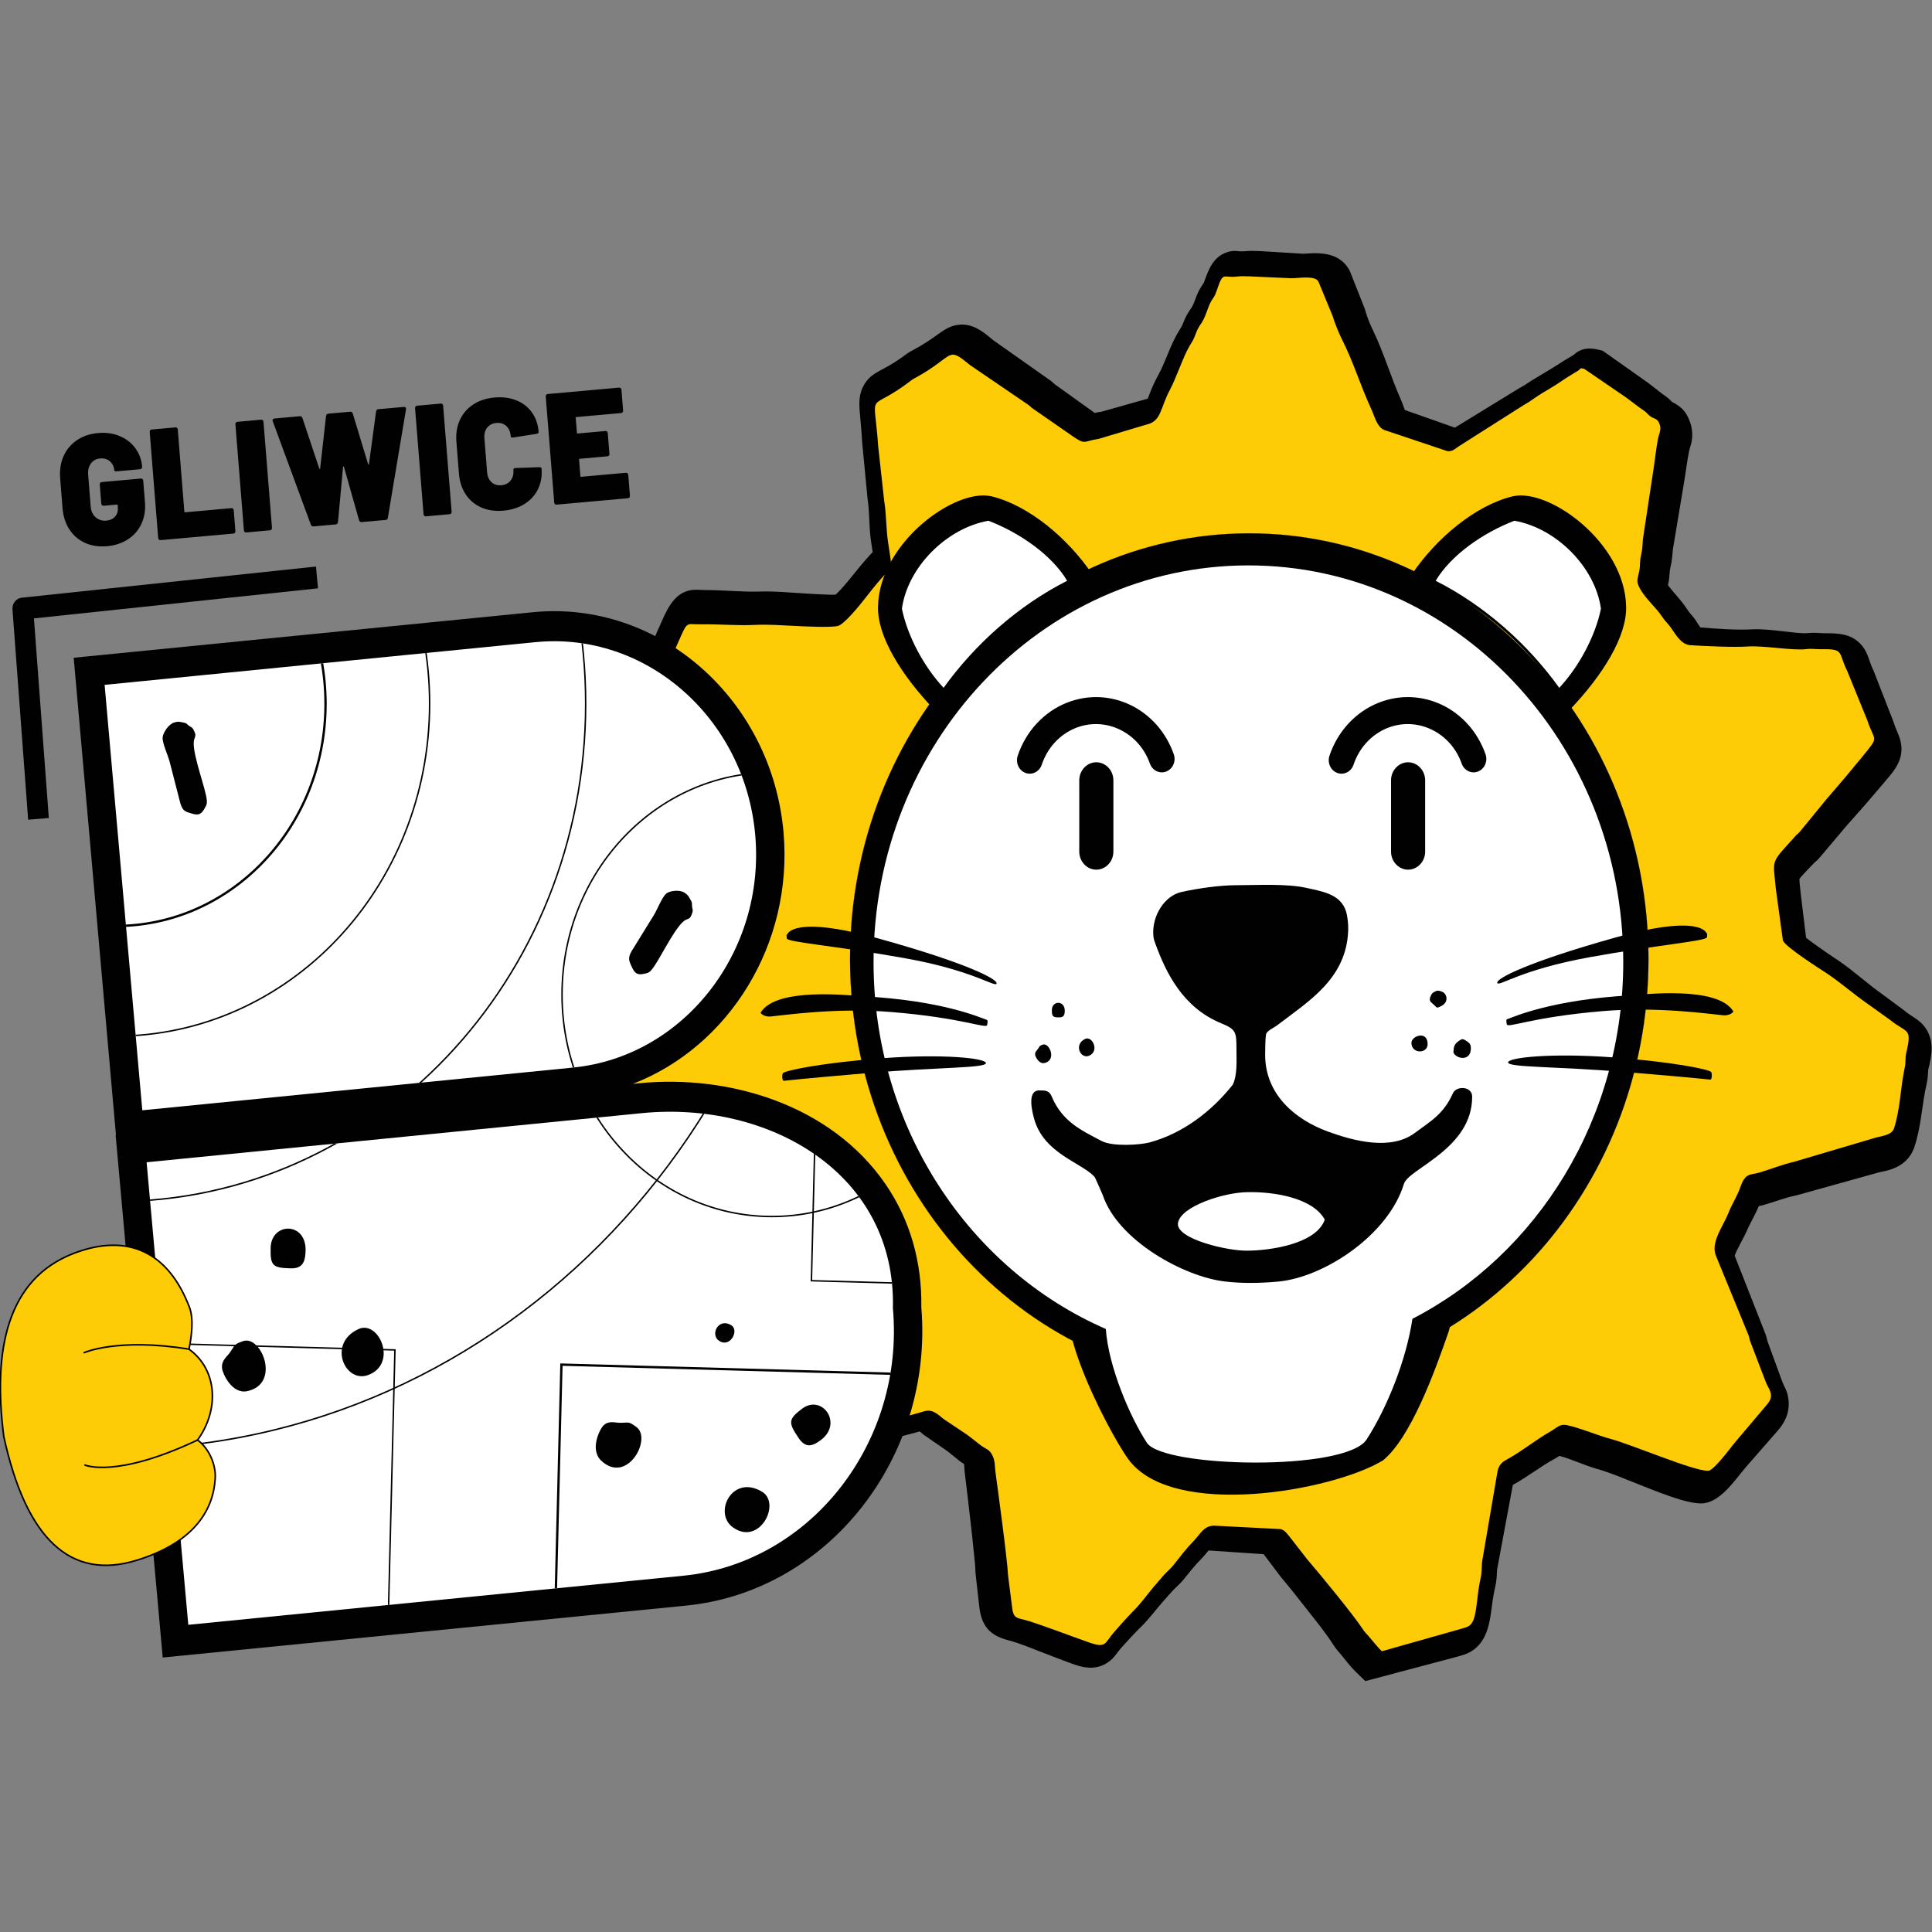
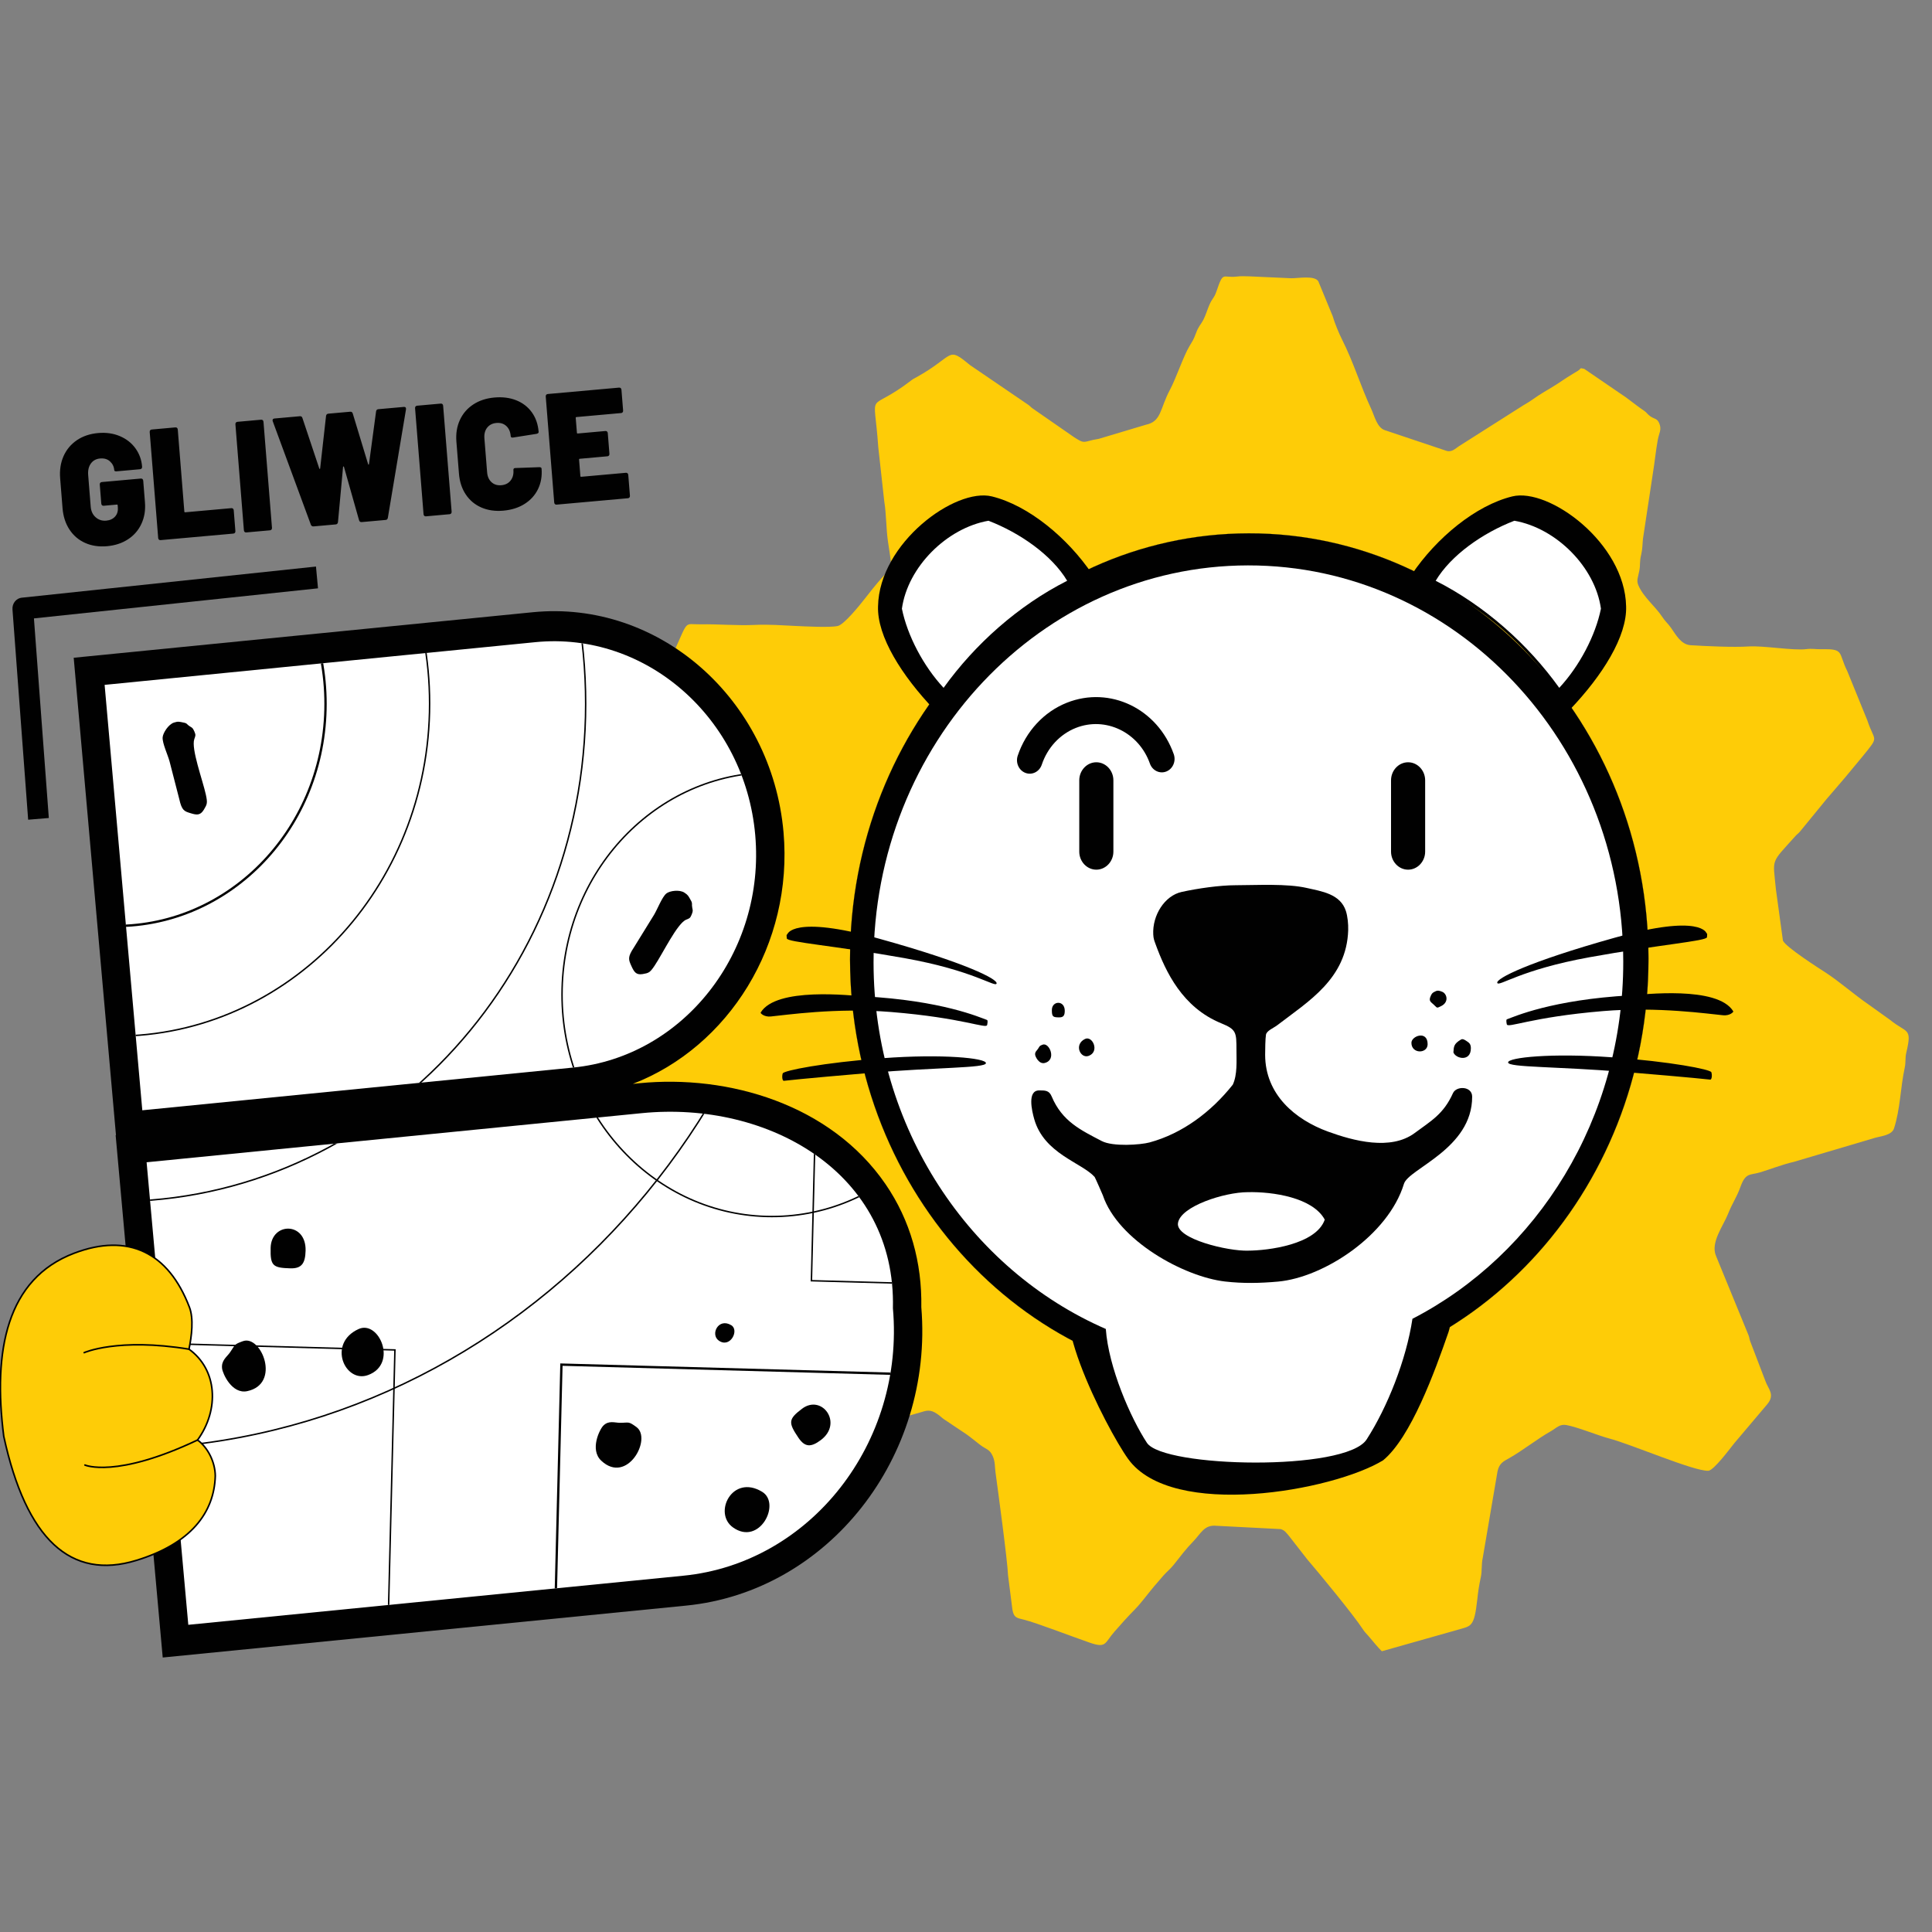
<svg xmlns="http://www.w3.org/2000/svg" xmlns:xlink="http://www.w3.org/1999/xlink" version="1.1" id="Warstwa_1" x="0px" y="0px" width="1537.4px" height="1537.4px" viewBox="0 0 1537.4 1537.4" enable-background="new 0 0 1537.4 1537.4" xml:space="preserve">
  <rect x="0" y="0" width="1537.4" height="1537.4" fill="#808080" stroke="none" />
  <g>
-     <path fill-rule="evenodd" clip-rule="evenodd" fill="#010101" d="M502.802,751.639l5.594-3.729   c1.373-0.915,2.792-1.772,4.179-2.687l41.896-26.55l0.357-0.229c2.442-1.386,6.559-3.543,9.646-5.545l0.042-0.428l4.729-26.021   l0.015-0.122c0.67-3.437,1.715-6.994,2.086-10.467c0.358-3.279,0.986-6.037,1.614-8.895l-17.747-22.827l-0.343-0.493   c-1.715-2.508-3.572-4.951-5.372-7.402c-2.102-2.865-3.814-5.943-5.866-8.795c-6.237-8.659-13.44-16.126-19.319-25.199   c-7.474-11.546-20.99-22.369-24.327-36.31l-0.716-2.972l0.451-8.83l0.451-1.88c2.521-10.645,12.851-28.728,18.289-38.81   c1.594-2.957,2.765-7.201,4.294-10.452c5.245-11.132,10.103-26.643,21.627-31.758c6.572-2.922,10.902-1.701,17.348-1.701   c14.261-0.007,28.551,1.629,42.782,1.178c11.63-0.363,23.12,0.729,34.722,1.451c5.202,0.322,10.416,0.665,15.632,0.858   c2.801,0.1,6.761,0.343,10.004,0.186c4.174-3.652,10.274-11.132,13.089-14.64c4.687-5.851,9.445-11.609,14.461-17.154   c0.657-0.736,1.33-1.415,2-2.079c-0.429-3.316-1.07-6.866-1.456-9.625c-1.487-10.853-0.958-21.969-2.56-32.601l-0.069-0.572   l-4.231-44.068l-0.028-0.428c-0.428-8.088-1.228-15.982-1.901-24.027c-0.67-7.973-0.657-15.125,3.617-22.199   c4-6.644,9.289-9.266,15.574-12.603c6.316-3.343,12.088-7.095,17.862-11.402c2.199-1.643,4.115-2.629,6.443-3.873   c6.246-3.344,11.832-6.952,17.575-11.124c6.074-4.395,11.362-8.116,19.063-8.516c10.446-0.543,18.263,5.801,25.907,12.302   L836,302.898l0.398,0.307c1.087,0.857,2.072,1.729,3.059,2.68l0.115,0.07l31.551,22.627c0.229-0.057,0.455-0.121,0.713-0.171   c1.543-0.357,3.016-0.507,4.546-0.772l36.937-10.409c0.57-1.33,1.131-2.915,1.529-3.952c1.942-4.951,3.986-9.66,6.573-14.289   c6.202-11.16,9.687-24.214,16.519-35.323c1.742-2.858,2.429-3.658,3.6-6.688c1.544-3.973,3.286-7.344,5.687-10.803   c0.545-0.807,1.117-1.572,1.586-2.437c1.516-2.857,2.703-6.845,4.06-9.93c1.616-3.63,3.13-5.91,5.187-9.089   c0.085-0.214,0.171-0.45,0.244-0.665c3.486-9.816,7.072-19.233,17.36-23.077c6.773-2.529,9.189-0.507,14.633-1.058   c4.487-0.443,8.229-0.229,12.66-0.092l0.271,0.007l33.251,2.043c2.785,0.029,5.858-0.343,8.69-0.393   c10.887-0.208,22.018,2.094,28.205,12.812l0.744,1.307l11.974,30.279l0.313,1.115c1.301,4.787,3.659,10.724,5.816,15.146   c8.973,18.39,14.504,37.967,22.833,56.521c0.914,2.051,1.859,5.181,2.858,7.588l39.797,14.061l51.784-31.744   c1.285-0.786,2.686-1.437,3.898-2.214c7.476-5.051,14.707-9.038,22.28-13.689l8.459-5.395l0.1-0.064   c2.587-1.601,5.187-3.107,7.801-4.629c5.701-5.423,12.334-6.166,19.962-4.294l3.375,0.829l35.979,25.442l0.484,0.379   c3.175,2.564,6.489,4.901,9.662,7.501c1.315,1.072,2.828,2.036,4.201,3.051c1.87,1.386,3.343,2.708,4.885,4.387   c7.032,3.544,11.261,7.458,14.204,15.797c1.687,4.75,2.229,9.659,1.516,14.681c-0.486,3.487-1.658,5.987-2.287,9.096   c-1.714,8.537-2.63,17.296-4.172,25.884l-8.574,51.499c-0.571,5.08-0.671,9.252-1.972,14.46c-0.928,3.737-0.657,7.831-1.472,11.933   c-0.156,0.8-0.358,1.593-0.558,2.372c1.257,1.814,2.828,3.636,4.001,5.016c4.029,4.722,8.089,9.167,11.461,14.503   c1.673,2.651,4.473,5.33,6.43,8.181c0.945,1.394,2.572,4.194,3.929,5.994c13.232,1.043,28.036,2.201,40.997,1.529   c8.089-0.414,16.83,0.665,24.905,1.537c5.559,0.6,14.863,2.007,20.276,1.4c4.959-0.558,8.546,0.164,13.146,0.157   c10.346-0.029,20.563,0.336,28.322,8.767c5.872,6.395,6.273,12.889,9.76,20.176l0.343,0.7l15.904,40.824l0.229,0.686   c2.342,7.538,6.286,12.847,6.13,21.349c-0.187,11.324-7.502,18.79-14.076,26.65l-14.518,16.982l-0.143,0.156   c-4.959,5.538-9.773,11.211-14.791,16.697l-20.918,24.771c-1.558,1.887-3.03,3.33-4.873,4.872   c-2.887,3.108-9.017,9.031-11.89,12.861c0.058,3.744,0.858,9.267,1.173,12.781l4.129,34.008c2.843,2.387,6.475,4.916,8.846,6.603   c5.587,4.029,11.26,7.802,16.962,11.646c11.872,8.017,22.418,17.877,34.066,26.136l0.155,0.113l17.775,13.175l0.485,0.387   c6.375,5.387,12.66,7.073,17.551,15.019c6.242,10.174,4.098,21.162,1.356,32.021c-0.085,0.343-0.085,1.043-0.101,1.386   c-0.157,3.516-0.429,6.674-1.229,10.117c-3.872,16.89-4.114,33.521-9.802,50.284c-0.743,2.171-1.744,4.23-3.003,6.13   c-4.698,7.103-11.701,10.574-19.432,12.49c-2.073,0.498-4.372,0.813-6.372,1.399l-0.259,0.086l-64.759,18.047l-0.657,0.129   c-8.645,1.743-17.348,5.287-25.907,7.658c-1.128,0.301-2.214,0.529-3.303,0.744c-2.954,7.259-6.886,13.317-9.828,20.404   c-1.544,3.701-7.988,14.661-9.346,19.062l24.32,61.874l0.087,0.214c0.715,1.986,1.213,3.759,1.629,5.802l11.474,31.408l0.101,0.299   c1.972,5.202,4.058,7.316,5.043,13.746c1.474,9.56-1.728,18.248-7.845,25.235l-26.635,30.522   c-8.788,10.545-20.29,27.764-34.639,28.036c-12.372,0.229-36.352-9.86-48.354-14.547c-11.201-4.345-23.733-9.86-35.18-13.062   c-9.572-2.7-19.961-7.743-29.536-10.23c-1.113,0.742-2.23,1.486-3.443,2.144c-11.461,6.216-21.949,14.59-33.495,20.92   c-0.028,0.013-0.056,0.028-0.071,0.043l-12.132,65.272l-0.112,0.443c-0.443,1.957-0.4,4.716-0.545,6.743   c-0.198,2.86-0.542,5.66-1.17,8.445c-1.203,5.245-2.016,10.104-2.688,15.449c-1.599,12.703-3.515,26.433-14.117,34.491   c-5.602,4.26-10.646,4.975-16.947,6.788l-0.184,0.043l-69.49,18.434l-7.546-7.315c-4.287-4.172-7.888-9.088-11.761-13.689   c-2.413-2.887-4.243-4.83-6.356-8.174c-5.804-9.174-13.719-18.833-20.394-27.379c-6.958-8.888-14.018-17.804-21.248-26.434   l-0.313-0.386l-13.289-17.605l-43.785-2.957c-1.854,2.043-3.813,4.672-5.729,6.573c-5.173,5.145-9.715,11.031-14.347,16.718   c-2.957,3.63-6.13,6.087-9.115,9.374c-2.501,2.759-4.987,5.528-7.433,8.344c-5.628,6.489-10.673,13.376-16.803,19.378   c-5.33,5.229-10.346,10.716-15.361,16.261c-4.717,5.215-6.486,9.744-13.219,13.545c-8.828,4.975-17.702,3.201-26.647-0.055   c-7.974-2.9-15.903-6.032-23.835-9.06c-8.245-3.172-18.063-7.347-26.521-9.517c-13.147-3.402-20.733-9.389-23.178-24.38   l-0.086-0.513l-3.228-28.637l-0.029-0.929c-0.116-4.815-0.744-10.031-1.216-14.831c-0.813-8.189-1.7-16.391-2.642-24.564   c-1.517-13.518-3.13-27.007-4.773-40.495c-0.2-1.801-0.229-4.016-0.386-5.944c-1.445-0.915-2.857-1.83-4.33-3.029   c-3.229-2.572-6.414-5.344-9.73-7.787l-18.061-12.476l-0.387-0.301c-0.944-0.728-1.873-1.586-2.801-2.386l-60.045,15.947   c-7.974,2.387-16.261,4.401-24.332,6.401c-8.074,2.001-26.021,7.315-33.854,5.401c-11.93-2.944-21.747-17.69-28.32-28.121   c-3.373-5.402-9.802-12.261-13.948-17.348c-8.23-10.146-20.683-24.606-18.731-38.924c0.957-6.974,6.872-18.805,9.916-25.334   c2.787-5.96,5.646-11.875,8.474-17.806c1.801-3.786,3.486-7.615,5.114-11.489c8.317-19.676,18.434-38.353,27.095-57.813   l-15.947-41.726c-0.029-0.085-0.059-0.172-0.101-0.257l-66.503-23.764l-0.143-0.057c-7.487-2.8-15.332-6.859-22.985-8.93   l-13.294-3.616l-0.651-0.229c-12.604-4.457-17.003-14.104-17.719-27.063c-0.145-2.729-0.758-5.615-1.236-8.302   c-1.471-8.26-1.571-15.819-2.077-24.107c-0.436-6.93-1.844-13.803-2.445-20.762c-0.157-1.814-0.577-3.786-0.85-5.615   c-1.779-11.917-0.337-23.32,8.818-31.637C476.745,766.143,492.305,757.54,502.802,751.639" />
    <path fill-rule="evenodd" clip-rule="evenodd" fill="#FECC07" d="M491.119,880.629l12.697,3.229   c8.303,2.029,16.903,6.259,24.763,9.073l69.174,23.448c7.074,2.373,6.788,4.659,9.305,10.633l17.489,43.811   c1.543,4.786,2.787,4.687,0.171,10.931c-8.659,20.677-18.661,39.382-27.349,60.859c-1.774,4.372-3.23,7.858-5.345,12.432   c-3.115,6.787-15.519,33.351-15.976,37.193c-0.886,7.202,24.793,33.294,30.309,41.77c2.956,4.544,12.132,18.261,17.075,19.404   c2.458,0.557,41.367-10.089,48.797-12.446l59.974-16.989c5.229-1.573,7.9-2.63,13.43,1.071c2.373,1.586,3.175,2.601,5.359,4.215   l18.048,12.062c3.286,2.313,7.517,5.801,10.717,8.287c5.03,3.886,7.773,3.415,10.303,9.288c1.929,4.486,1.472,8.087,2.143,12.945   c1.788,13.203,9.475,69.517,9.962,81.764l3.457,27.15c1.144,6.387,3.057,6.658,9.075,8.101   c9.646,2.328,38.265,13.404,52.312,18.248c13.603,4.701,11.831,0.415,19.818-8.688c5.374-6.114,10.159-11.545,15.946-17.391   c5.275-5.329,10.161-12.202,15.448-18.475c2.844-3.373,4.63-5.446,7.586-8.802c2.917-3.315,5.388-5.031,8.305-8.717   c5.173-6.545,9.743-12.646,15.475-18.49c6.086-6.245,8.616-13.434,18.533-12.375l51.071,2.629c3.212,1.057,4.056,2.615,6.413,5.287   l14.563,18.689c9.816,11.404,36.81,44.226,44.01,55.243c2.087,3.186,2.259,2.915,4.845,5.916   c3.273,3.773,7.388,9.046,10.589,12.062l59.128-16.721c11.892-3.643,14.262-1.315,16.861-24.805   c0.7-6.316,1.216-10.146,2.788-17.548c1.086-5.087,0.3-9.63,1.527-15.289l11.703-68.561c1.272-6.83,5.302-8.431,9.158-10.617   c11.303-6.429,22.407-15.39,33.252-21.505c4.559-2.572,7.017-5.944,12.476-4.943c9.104,1.671,25.063,8.315,34.152,10.717   c17.748,4.672,67.13,26.063,78.704,25.662c4.374-0.157,17.549-18.047,20.547-21.734l26.337-31.135   c6.589-7.832,0.729-12.189-1.486-18.748l-12.16-31.78c-0.772-2.557-0.371-2.314-1.328-4.786l-25.779-62.859   c-4.485-10.587,5.816-23.806,9.631-33.422c3.472-8.76,6.731-12.76,9.874-21.506c4.103-11.431,7.546-9.116,15.361-11.431   c7.774-2.286,18.463-6.517,27.078-8.403l63.573-18.833c4.815-1.601,14.317-2.057,16.161-7.787   c5.002-15.461,5.029-31.993,8.531-48.369c1.014-4.729,0.172-7.431,1.259-11.988c4.815-20.306,0.412-15.104-12.791-25.907   l-17.317-12.402c-11.175-7.66-22.893-18.048-34.066-25.32c-4.401-2.873-31.464-20.007-34.008-25.437l-5.601-40.967   c-2.347-25.1-4.559-19.813,15.573-42.297c1.773-1.984,2.045-1.579,4.002-4.036l20.874-25.506   c4.646-5.252,9.962-11.668,14.648-17.069l14.003-16.876c13.605-16.76,9.447-10.974,3.716-28.406l-15.946-39.175   c-7.646-15.338-1.943-17.954-21.335-17.582c-4.101,0.07-6.972-0.629-11.187-0.086c-10.577,1.364-34.183-2.916-46.313-2.093   c-11.672,0.792-33.965-0.265-45.896-1.007c-7.615-0.48-11.66-8.253-15.589-13.812c-2.544-3.615-4.66-5.158-6.958-8.694   c-5.402-8.288-14.776-15.448-18.935-24.956c-1.843-4.209-0.314-6.481,0.7-11.982c0.93-4.98-0.043-6.338,1.502-12.903   c1.055-4.53,0.897-7.81,1.368-12.34l7.918-52.298c1.401-8.452,2.343-18.184,3.888-26.507c1.015-5.43,3.115-7.844,1.37-12.56   c-1.929-5.223-4.429-3.373-8.573-7.094c-2.059-1.865-1.372-1.744-3.785-3.479c-1.63-1.171-3.358-2.258-4.945-3.515   c-3.786-2.994-6.731-4.958-9.674-7.251l-32.938-22.521c-4.243-0.971-1.956-0.307-5.199,1.658c-3.03,1.844-5.216,3.101-8.56,5.251   l-8.403,5.551c-9.601,6.116-9.315,5.145-21.531,13.682c-1.562,1.086-2.844,1.637-4.56,2.745l-51.556,32.736   c-2.701,1.807-5.717,4.987-9.902,3.58l-49.001-16.418c-6.171-2.072-8.229-11.382-10.656-16.598   c-8.604-18.426-14.148-37.345-23.364-55.549c-2.372-4.68-5.802-12.912-7.474-18.676l-11.388-27.615   c-2.916-4.865-15.991-2.4-21.421-2.443l-33.379-1.507c-4.103-0.058-6.145-0.3-10.317,0.179c-11.089,1.3-10.359-4.744-15.832,11.446   c-2.028,6.037-3.286,5.301-5.844,11.31c-1.358,3.172-3.015,8.416-4.617,11.482c-2.37,4.529-3.772,4.915-6.016,10.974   c-1.929,5.223-2.455,5.637-5.101,10.095c-4.986,8.388-10.603,25.535-15.576,34.816c-8.002,14.925-6.572,25.127-19.091,27.771   l-37.565,11.238c-1.544,0.372-3.071,0.472-4.673,0.871c-7.917,1.966-7.33,2.679-14.961-2.215l-32.164-22.312   c-2.459-1.601-1.831-1.608-4.129-3.351l-46.569-31.751c-18.69-15.447-11.647-7.444-42.556,9.739   c-1.716,0.942-2.543,1.271-4.042,2.436c-35.896,27.658-29.737,4.087-26.336,53.063l4.743,42.989   c1.8,10.867,1.399,21.749,3.073,32.844c3.899,25.636,3.473,18.691-5.217,28.585c-4.858,5.538-8.943,10.654-13.459,16.483   c-3.846,4.944-16.303,20.405-21.348,21.52c-6.231,1.387-25.837,0.336-32.667,0.021c-11.53-0.521-22.204-1.4-33.078-0.879   c-14.59,0.693-28.665-0.707-43.341-0.464c-13.64,0.229-9.365-4.409-21.642,22.677c-1.643,3.622-2.827,8.059-4.628,11.517   c-3.666,7.03-14.57,28.143-15.869,34.002l-0.136,3.85c1.558,6.116,17.227,22.363,22.021,29.523   c5.723,8.559,12.853,15.653,19.11,24.062c2.485,3.365,3.73,5.724,5.889,8.566c1.898,2.522,4.186,5.473,5.858,7.816l19.204,23.956   c6.602,8.41,2.515,10.11,1.429,21.999c-0.457,4.958-1.256,7.216-2.172,12.288l-4.172,25.179c-0.87,9.573,0.043,9.573-19.147,20.99   l-40.982,26.906c-1.407,0.943-2.808,1.815-3.944,2.601l-6.129,4.23c-8.046,4.7-26.251,15.747-31.515,20.677   c-5.08,4.757-1.801,13.561-1.13,20.162c0.814,7.974,2.172,13.146,2.794,21.262c0.592,7.76,0.615,13.89,2.108,21.663   c0.805,4.157,1.449,7.216,1.699,10.816C486.533,875.928,486.432,879.071,491.119,880.629" />
    <path fill-rule="evenodd" clip-rule="evenodd" fill="#010101" d="M993.726,424.408c175.457-0.214,317.85,151.252,318.063,338.32   c0.215,187.062-141.851,338.886-317.295,339.1c-175.455,0.229-317.863-151.237-318.078-338.313   C676.216,576.453,818.281,424.629,993.726,424.408z" />
    <path fill="none" stroke="#2C2A29" stroke-width="0.086" stroke-miterlimit="22.926" d="M993.726,424.408   c175.457-0.214,317.85,151.252,318.063,338.32c0.215,187.062-141.851,338.886-317.295,339.1   c-175.455,0.229-317.863-151.237-318.078-338.313C676.216,576.453,818.281,424.629,993.726,424.408z" />
    <path fill-rule="evenodd" clip-rule="evenodd" fill="#010101" d="M1140.706,1015.362c7.63,13.618,17.089,29.766,11.945,44.655   c-11.004,31.808-29.98,83.849-52.042,102.039c-39.91,24.363-167.928,47.342-202.85-1.042   c-17.149-23.75-73.45-133.349-33.994-133.892l3.87-0.057l12.032,2.6c79.263,17.104,184.505-80.862,243.29-22.006l11.646,11.661   L1140.706,1015.362z" />
    <path fill-rule="evenodd" clip-rule="evenodd" fill="#FFFFFF" d="M993.069,449.921c164.739-0.214,298.444,140.934,298.645,315.25   c0.143,124.932-68.316,232.987-167.756,284.271c-4.916,32.607-19.949,70.445-36.467,96.023   c-16.548,25.606-161.783,22.52-174.829,2.658c-13.048-19.878-30.508-59.929-32.709-90.595   c-108.343-47.184-184.674-159.911-184.817-291.587C694.937,591.621,828.312,450.129,993.069,449.921" />
    <path fill-rule="evenodd" clip-rule="evenodd" fill="#010101" d="M983.923,835.503c0,8.745,0.799,19.635-2.917,27.622   c-17.145,21.619-40.065,38.909-66.33,45.996c-7.088,1.901-29.094,3.516-37.98-1.142c-16.489-8.632-31.479-15.548-39.825-35.495   c-2.043-4.902-5.244-4.787-9.959-4.787c-9.603,0.014-5.803,16.219-3.917,22.835c7.832,27.591,37.612,34.508,48.07,46.024   c0.343,0.372,6.344,14.062,6.516,14.575c12.075,36.009,64.616,64.931,97.325,68.646c14.361,1.629,27.779,1.342,42.11,0.057   c36.425-3.286,87.708-36.851,100.196-77.818c3.688-12.091,54.329-27.765,54.271-69.318c0-8.502-12.603-8.773-15.274-2.814   c-7.563,16.832-17.562,22.134-30.408,31.693c-19.133,14.232-48.741,6.287-68.987-1.086c-26.107-9.53-50.028-29.407-50.07-61.158   c-0.015-3.572,0.143-13.146,0.657-15.977c0.571-3.187,5.9-5.186,9-7.544c24.735-18.977,55.229-36.98,56.429-75.647   c0.144-4.915-0.471-10.96-1.814-15.175c-4.417-13.775-19.604-15.733-30.993-18.354c-15.931-3.672-39.953-2.236-56.713-2.215   c-12.762,0.014-30.194,2.521-42.982,5.336c-13.647,2.988-23.421,18.734-22.622,33.881c0.187,3.314,0.716,4.587,1.659,7.201   c8.272,22.807,21.719,50.913,52.413,63.444C983.865,819.214,983.892,821.442,983.923,835.503" />
    <path fill-rule="evenodd" clip-rule="evenodd" fill="#FFFFFF" d="M993.125,995.2c15.704-0.028,54.085-4.744,61.059-24.663   c-9.502-17.576-41.339-22.348-61.303-21.861c-18.373,0-53.655,11.229-55.513,24.677C935.625,985.955,977.607,995.786,993.125,995.2   " />
    <path fill-rule="evenodd" clip-rule="evenodd" fill="#010101" d="M1156.565,837.475c1.916,5.131,13.89,7.603,13.89-3.314   c-0.014-2.915-0.971-4.115-2.887-5.372c-1.487-0.973-3.4-2.487-4.914-1.601C1156.696,830.645,1156.879,832.988,1156.565,837.475" />
    <path fill-rule="evenodd" clip-rule="evenodd" fill="#010101" d="M829.654,831.302c-2.742,1.058-2.17,1.087-3.714,3.4   c-0.915,1.345-2.529,2.416-2.202,4.731c0.202,1.557,3.073,7.545,7.532,6.458C841.17,843.477,834.971,829.245,829.654,831.302" />
    <path fill-rule="evenodd" clip-rule="evenodd" fill="#010101" d="M863.378,826.773c-9.118,4.472-3.545,16.046,3.113,13.388   C875.239,836.675,869.293,823.871,863.378,826.773" />
    <path fill-rule="evenodd" clip-rule="evenodd" fill="#010101" d="M1142.149,788.905c-1.873,0.986-2.416,1.071-3.432,3.159   c-2.372,4.957-0.015,5.03,3.144,8.316c1.916,2,1.887,1.614,4.588,0.399c6.917-3.158,4.973-10.031,1.242-11.546   C1145.62,788.378,1144.036,787.906,1142.149,788.905" />
    <path fill-rule="evenodd" clip-rule="evenodd" fill="#010101" d="M1123.143,829.816c0.014,9.016,12.919,8.859,12.902,1.086   C1136.031,819.699,1123.143,824.329,1123.143,829.816" />
    <path fill-rule="evenodd" clip-rule="evenodd" fill="#010101" d="M837.028,803.753c0.017,5.301,0.802,5.83,5.944,5.83   c3.26,0,4.316-1.544,4.316-5.288C847.273,795.75,837.028,796.208,837.028,803.753" />
    <path fill-rule="evenodd" clip-rule="evenodd" fill="#010101" d="M626.433,743.623c0,0,3.743-15.933,73.073,3.314   c69.333,19.249,94.611,32.295,93.539,35.695c-1.07,3.43-18.031-10.345-73.503-20.233c-55.499-9.902-93.167-12.617-93.438-15.661   C625.832,743.681,625.832,743.681,626.433,743.623" />
    <path fill-rule="evenodd" clip-rule="evenodd" fill="#010101" d="M686.905,792.807c62.816,3.345,92.925,16.848,98.51,18.833   c0.914,0.329,0.214,3.487,0.144,3.916c-0.631,3.543-18.635-5.53-76.592-10.26c-43.866-3.572-84.292,2.515-95.681,3.586   c-5.258,0.501-8.285-2.614-8.003-3.101C617.671,785.119,677.502,792.32,686.905,792.807" />
    <path fill-rule="evenodd" clip-rule="evenodd" fill="#010101" d="M623.833,860.053c0,0,12.986-1.572,67.729-6.229   c54.743-4.659,92.739-3.773,92.996-7.817c0.241-4.043-34.896-7.502-82.263-3.93c-47.37,3.558-78.665,9.86-79.436,12.089   C622.088,856.38,622.49,860.309,623.833,860.053" />
    <path fill-rule="evenodd" clip-rule="evenodd" fill="#010101" d="M1357.987,742.68c0,0-3.771-15.917-73.074,3.515   c-69.303,19.42-94.538,32.523-93.453,35.938c1.086,3.415,18.005-10.389,73.477-20.42c55.442-10.045,93.139-12.859,93.395-15.918   C1358.588,742.766,1358.588,742.766,1357.987,742.68" />
    <path fill-rule="evenodd" clip-rule="evenodd" fill="#010101" d="M1297.629,792.035c-62.814,3.501-92.879,17.075-98.482,19.09   c-0.913,0.315-0.2,3.473-0.113,3.916c0.629,3.529,18.604-5.587,76.563-10.459c43.853-3.688,84.277,2.285,95.667,3.329   c5.271,0.485,8.302-2.645,8.016-3.116C1366.834,784.161,1307.033,791.521,1297.629,792.035" />
    <path fill-rule="evenodd" clip-rule="evenodd" fill="#010101" d="M1360.844,859.109c0,0-12.987-1.543-67.744-6.059   c-54.742-4.517-92.752-3.53-93.01-7.573c-0.257-4.044,34.895-7.602,82.25-4.145c47.384,3.444,78.677,9.66,79.462,11.889   C1362.589,855.437,1362.19,859.381,1360.844,859.109" />
    <path fill-rule="evenodd" clip-rule="evenodd" fill="#010101" d="M789.273,395.015c29.121,7.131,60.387,33.001,79.991,62.073   c-52.239,20.284-96.396,58.543-125.646,107.805c-26.076-27.271-45.726-58.507-44.911-82.42   C699.677,432.067,760.136,387.884,789.273,395.015" />
    <path fill-rule="evenodd" clip-rule="evenodd" fill="#010101" d="M1203.436,395.015c-29.123,7.131-60.416,33.001-80.008,62.073   c52.229,20.284,96.382,58.543,125.646,107.805c26.078-27.271,45.726-58.507,44.911-82.42   C1293.015,432.067,1232.556,387.884,1203.436,395.015" />
    <path fill-rule="evenodd" clip-rule="evenodd" fill="#FFFFFF" d="M786.587,414.384c25.147,9.681,50.44,27.379,62.616,47.769   c-38.768,19.612-73.334,50.342-98.34,85.193c-16.074-17.298-28.821-41.589-33.165-62.987   C722.314,451.171,753.349,420.192,786.587,414.384" />
    <path fill-rule="evenodd" clip-rule="evenodd" fill="#FFFFFF" d="M1205.064,414.384c-25.15,9.681-50.441,27.379-62.616,47.769   c38.768,19.612,73.348,50.342,98.338,85.193c16.076-17.298,28.838-41.589,33.167-62.987   C1269.352,451.171,1238.301,420.192,1205.064,414.384" />
    <path fill-rule="evenodd" clip-rule="evenodd" fill="#010101" d="M503.594,862.496l5.002-0.501   c71.097-7.059,152.476,16.805,196.07,80.306c19.805,28.865,29.091,62.445,28.479,97.939   c9.858,119.431-74.205,226.241-187.161,237.433l-416.496,41.31L92.02,903.307l0.265-0.029L58.647,523.411l365.271-36.223   c100.262-9.945,190.167,68.896,199.57,174.979C631.376,751.453,579.877,832.974,503.594,862.496" />
    <path fill-rule="evenodd" clip-rule="evenodd" fill="#FFFFFF" d="M116.668,924.883l394.028-39.081   c101.132-10.031,202.486,47.812,199.843,155.253c9.459,107.013-65.532,202.779-166.664,212.811l-394.034,39.081L116.668,924.883z    M83.252,544.988l342.779-33.987c87.974-8.724,166.707,60.308,174.938,153.395c8.258,93.088-56.987,176.396-144.958,185.125   l-342.773,33.994L83.252,544.988z" />
    <g>
      <defs>
        <path id="SVGID_1_" d="M116.668,924.883l394.028-39.081c101.132-10.031,202.486,47.812,199.843,155.253     c9.459,107.013-65.532,202.779-166.664,212.811l-394.034,39.081L116.668,924.883z M83.252,544.988l342.779-33.987     c87.974-8.724,166.707,60.308,174.938,153.395c8.258,93.088-56.987,176.396-144.958,185.125l-342.773,33.994L83.252,544.988z" />
      </defs>
      <clipPath id="SVGID_2_">
        <use xlink:href="#SVGID_1_" overflow="visible" />
      </clipPath>
      <path clip-path="url(#SVGID_2_)" fill="none" stroke="#010101" stroke-width="1.857" stroke-miterlimit="22.926" d="    M96.427,383.548c92.196,2.543,164.969,83.686,162.556,181.23c-2.407,97.546-79.106,174.559-171.3,172.015    C-4.511,734.25-77.288,653.115-74.879,555.562C-72.458,458.009,4.234,380.997,96.427,383.548z" />
      <path clip-path="url(#SVGID_2_)" fill="none" stroke="#010101" stroke-width="1.161" stroke-miterlimit="22.926" d="    M618.602,614.748c92.194,2.544,164.984,83.678,162.555,181.23c-2.4,97.539-79.106,174.559-171.3,172.016    c-92.188-2.544-164.969-83.679-162.556-181.231C449.717,689.21,526.409,612.198,618.602,614.748z" />
      <path clip-path="url(#SVGID_2_)" fill="none" stroke="#010101" stroke-width="1.161" stroke-miterlimit="22.926" d="    M98.393,295.504c138.026,3.808,246.989,125.31,243.382,271.368C338.167,712.93,223.354,828.244,85.319,824.415    c-138.021-3.816-246.991-125.317-243.384-271.368C-154.457,406.99-39.635,291.682,98.393,295.504z" />
      <path clip-path="url(#SVGID_2_)" fill="none" stroke="#010101" stroke-width="1.161" stroke-miterlimit="22.926" d="    M101.479,164.064c206.673,5.715,369.836,187.625,364.436,406.309c-5.402,218.676-177.312,391.319-383.977,385.589    c-206.666-5.7-369.835-187.618-364.426-406.287C-277.101,330.991-105.187,158.348,101.479,164.064z" />
      <path clip-path="url(#SVGID_2_)" fill="none" stroke="#010101" stroke-width="1.161" stroke-miterlimit="22.926" d="    M106.41-32.835c309.42,8.559,553.715,280.919,545.629,608.33C643.952,902.92,386.551,1161.398,77.13,1152.84    c-309.428-8.545-553.711-280.912-545.631-608.33C-460.412,217.091-203.019-41.395,106.41-32.835z" />
      <polygon clip-path="url(#SVGID_2_)" fill="none" stroke="#010101" stroke-width="1.857" stroke-miterlimit="22.926" points="    446.767,1085.908 770.926,1094.854 762.439,1437.827 438.286,1428.881   " />
      <polygon clip-path="url(#SVGID_2_)" fill="none" stroke="#010101" stroke-width="1.161" stroke-miterlimit="22.926" points="    -9.892,1065.276 314.269,1074.221 305.78,1417.192 -18.372,1408.247   " />
      <polygon clip-path="url(#SVGID_2_)" fill="none" stroke="#010101" stroke-width="1.161" stroke-miterlimit="22.926" points="    654.182,676.156 978.35,685.108 969.864,1028.096 645.696,1019.135   " />
    </g>
    <path fill-rule="evenodd" clip-rule="evenodd" fill="#010101" d="M193.38,1067.219c-7.538,2.687-6.009,2.801-10.365,8.987   c-2.53,3.587-7.017,6.359-6.309,12.675c0.471,4.23,7.837,20.72,20.039,18.133C223.802,1101.256,207.949,1062.074,193.38,1067.219" />
    <path fill-rule="evenodd" clip-rule="evenodd" fill="#010101" d="M285.348,1057.588c-25.114,11.445-10.776,43.34,7.501,36.638   C316.89,1085.423,301.587,1050.186,285.348,1057.588" />
    <path fill-rule="evenodd" clip-rule="evenodd" fill="#010101" d="M215.356,992.972c-0.35,14.389,1.774,15.917,15.72,16.318   c8.882,0.229,11.854-3.886,12.103-14.061C243.75,971.995,215.867,972.466,215.356,992.972" />
    <path fill-rule="evenodd" clip-rule="evenodd" fill="#010101" d="M506.451,1135.578c-6.536-4.772-5.722-3.4-13.01-3.372   c-4.221,0-9.024-2.115-13.36,2.272c-2.905,2.943-10.953,19.089-1.649,27.851C499.049,1181.747,519.098,1144.795,506.451,1135.578" />
    <path fill-rule="evenodd" clip-rule="evenodd" fill="#010101" d="M606.457,1187.091c-23.749-14.358-39.224,16.934-23.178,28.364   C604.37,1230.502,621.802,1196.38,606.457,1187.091" />
    <path fill-rule="evenodd" clip-rule="evenodd" fill="#010101" d="M638.236,1121.004c-11.09,8.358-10.975,11.074-2.886,23.091   c5.156,7.659,10.044,7.702,17.889,1.801C671.129,1132.406,654.012,1109.115,638.236,1121.004" />
    <path fill-rule="evenodd" clip-rule="evenodd" fill="#010101" d="M581.908,1054.543c-10.218-6.188-16.861,7.289-9.975,12.218   C581.021,1073.221,588.524,1058.53,581.908,1054.543" />
    <path fill-rule="evenodd" clip-rule="evenodd" fill="#010101" d="M134.917,605.868l7.701,29.864   c2.079,9.302,3.979,9.846,9.195,11.424c4.522,1.364,7.545,1.95,10.407-2.836c2.581-4.323,3.065-5.201,1.608-11.902   c-2.535-11.646-11.872-36.696-9.207-44.27c0.854-2.451,1.349-3.144,0.141-5.852c-1.435-3.222-1.664-3.058-3.771-4.344   c-2.364-1.443-1.937-2.351-4.516-2.879c-4.294-0.879-4.637-1.107-7.946-0.107c-4.5,1.357-8.908,8.359-9.117,11.881   C129.144,591.471,133.509,600.645,134.917,605.868" />
    <path fill-rule="evenodd" clip-rule="evenodd" fill="#010101" d="M520.442,727.991l-15.997,25.921   c-5.201,7.815-4.322,9.688-1.98,14.86c2.038,4.486,3.631,7.259,8.919,6.358c4.765-0.828,5.707-1.028,9.479-6.631   c6.546-9.73,18.055-33.751,25.179-36.665c2.309-0.958,3.121-1.015,4.229-3.758c1.33-3.287,1.059-3.358,0.572-5.888   c-0.551-2.829,0.377-3.087-0.957-5.473c-2.236-3.986-2.303-4.416-5.202-6.358c-3.95-2.658-11.818-1.516-14.453,0.657   C526.786,713.873,523.2,723.418,520.442,727.991" />
    <path fill="#010101" d="M22.403,652.294L9.928,484.966c-0.357-4.808,3.028-9.01,7.573-9.382l0.343-0.021l233.595-24.727   l1.606,17.333L27.003,492.096l11.846,158.833L22.403,652.294z" />
    <path fill="#010101" d="M495.842,326.64c0.043,0.586-0.071,1.064-0.363,1.43c-0.294,0.364-0.716,0.571-1.271,0.621l-35.531,3.187   c-0.393,0.029-0.579,0.257-0.545,0.679l0.953,11.825c0.027,0.415,0.249,0.607,0.642,0.571l21.983-1.972   c0.551-0.05,1.008,0.079,1.351,0.386c0.344,0.307,0.536,0.75,0.587,1.344l1.307,16.347c0.051,0.585-0.077,1.057-0.371,1.429   c-0.286,0.365-0.706,0.564-1.265,0.615l-21.978,1.972c-0.4,0.036-0.579,0.265-0.542,0.687l1.044,13.075   c0.035,0.421,0.249,0.607,0.642,0.571l35.531-3.186c0.556-0.043,1.007,0.078,1.349,0.393c0.343,0.307,0.537,0.75,0.588,1.336   l1.314,16.475c0.049,0.586-0.073,1.058-0.357,1.422c-0.294,0.365-0.716,0.571-1.271,0.622l-56.687,5.087   c-0.556,0.05-0.999-0.079-1.344-0.387c-0.342-0.307-0.542-0.756-0.593-1.343l-6.736-84.25c-0.051-0.586,0.07-1.057,0.363-1.429   c0.286-0.356,0.708-0.571,1.266-0.614l56.678-5.087c0.557-0.049,1.008,0.079,1.351,0.386c0.342,0.308,0.536,0.758,0.587,1.343   L495.842,326.64z M400.612,406.354c-6.501,0.585-12.323-0.243-17.497-2.479c-5.166-2.237-9.312-5.688-12.438-10.345   c-3.124-4.658-4.943-10.217-5.459-16.668l-2.036-25.407c-0.508-6.366,0.406-12.11,2.75-17.212   c2.338-5.107,5.881-9.223,10.618-12.353c4.735-3.122,10.352-4.979,16.846-5.566c6.503-0.578,12.326,0.165,17.483,2.236   c5.151,2.066,9.272,5.266,12.374,9.589c3.102,4.322,4.896,9.502,5.374,15.539c0.063,0.757-0.502,1.272-1.673,1.543l-18.676,2.943   l-0.35,0.029c-0.959,0.085-1.465-0.329-1.542-1.259c-0.272-3.437-1.445-6.094-3.517-7.973c-2.065-1.886-4.679-2.687-7.854-2.4   c-3.163,0.278-5.616,1.535-7.358,3.757c-1.734,2.23-2.464,5.06-2.186,8.496l2.164,27.035c0.265,3.351,1.438,5.973,3.503,7.852   c2.063,1.887,4.679,2.687,7.851,2.401c3.164-0.286,5.622-1.537,7.359-3.766c1.736-2.222,2.472-5.008,2.199-8.366   c-0.042-0.5,0.086-0.894,0.387-1.172c0.294-0.278,0.729-0.4,1.286-0.371l18.856-0.672c1.191-0.028,1.828,0.343,1.884,1.1   c0.486,6.03-0.457,11.475-2.822,16.333c-2.364,4.851-5.915,8.78-10.667,11.79C412.73,403.981,407.105,405.775,400.612,406.354z    M338.975,410.876c-0.559,0.049-1.002-0.085-1.345-0.386c-0.35-0.308-0.542-0.758-0.591-1.343l-6.744-84.25   c-0.051-0.586,0.078-1.065,0.361-1.429c0.294-0.365,0.716-0.572,1.267-0.622l18.776-1.679c0.557-0.05,1.007,0.079,1.342,0.386   c0.35,0.307,0.551,0.749,0.593,1.336l6.747,84.25c0.048,0.586-0.08,1.064-0.366,1.428c-0.286,0.365-0.708,0.572-1.265,0.623   L338.975,410.876z M249.495,418.892c-0.479,0.043-0.93-0.058-1.342-0.321c-0.424-0.257-0.694-0.636-0.816-1.129L217.066,335.3   c-0.093-0.157-0.149-0.365-0.173-0.615c-0.078-1.007,0.436-1.557,1.544-1.665l20.206-1.807c1.026-0.094,1.707,0.399,2.028,1.464   l13.382,40.089c0.101,0.243,0.237,0.378,0.393,0.407c0.164,0.029,0.272-0.129,0.323-0.472l4.679-41.703   c0.155-1.114,0.778-1.721,1.894-1.821l17.349-1.55c1.026-0.093,1.707,0.393,2.033,1.465l12.19,40.195   c0.106,0.328,0.234,0.479,0.4,0.465c0.155-0.015,0.265-0.192,0.315-0.536l5.628-41.789c0.151-1.115,0.742-1.715,1.773-1.808   l20.326-1.822c0.626-0.058,1.099,0.093,1.406,0.45c0.308,0.351,0.406,0.872,0.302,1.55L308.66,411.94   c-0.149,1.115-0.742,1.715-1.771,1.808l-19.012,1.7c-1.108,0.1-1.822-0.378-2.15-1.45l-12.024-42.49   c-0.092-0.243-0.223-0.357-0.388-0.343c-0.156,0.013-0.265,0.143-0.326,0.407l-4.03,43.804c-0.144,1.193-0.729,1.836-1.758,1.929   L249.495,418.892z M196.018,423.686c-0.558,0.05-1.008-0.079-1.35-0.386c-0.345-0.3-0.537-0.75-0.588-1.336l-6.744-84.25   c-0.051-0.585,0.071-1.064,0.365-1.429c0.292-0.365,0.714-0.571,1.272-0.622l18.774-1.678c0.551-0.051,1,0.079,1.344,0.386   c0.343,0.307,0.535,0.75,0.585,1.343l6.745,84.25c0.051,0.579-0.07,1.05-0.364,1.422c-0.293,0.365-0.708,0.571-1.266,0.621   L196.018,423.686z M127.808,429.802c-0.557,0.049-1-0.079-1.351-0.386c-0.345-0.307-0.536-0.751-0.587-1.336l-6.745-84.25   c-0.042-0.593,0.072-1.065,0.366-1.429c0.291-0.357,0.714-0.564,1.264-0.615l18.774-1.686c0.559-0.049,1.008,0.079,1.353,0.386   c0.344,0.307,0.534,0.758,0.585,1.336l5.224,65.267c0.035,0.42,0.249,0.606,0.649,0.57l36.717-3.293   c0.549-0.05,1.008,0.079,1.35,0.393c0.343,0.301,0.537,0.75,0.588,1.336l1.314,16.476c0.049,0.586-0.073,1.057-0.365,1.428   c-0.286,0.358-0.716,0.565-1.265,0.615L127.808,429.802z M85.225,434.639c-6.501,0.578-12.331-0.293-17.505-2.615   c-5.172-2.322-9.323-5.873-12.46-10.661c-3.136-4.786-4.965-10.445-5.494-16.982l-1.9-23.763   c-0.521-6.545,0.386-12.432,2.715-17.663c2.336-5.229,5.866-9.453,10.596-12.667c4.729-3.208,10.345-5.101,16.84-5.688   c6.338-0.571,12.109,0.243,17.312,2.437c5.202,2.193,9.353,5.437,12.445,9.717c3.096,4.28,4.859,9.102,5.287,14.468l0.014,0.128   c0.043,0.579-0.077,1.057-0.363,1.422c-0.294,0.364-0.722,0.571-1.272,0.621l-18.654,1.672c-1.186,0.107-1.814-0.214-1.872-0.972   c-0.222-2.765-1.35-5.073-3.364-6.916c-2.022-1.851-4.666-2.622-7.909-2.336c-3.172,0.286-5.616,1.628-7.338,4.015   c-1.723,2.394-2.443,5.438-2.143,9.124l2.015,25.15c0.285,3.608,1.614,6.437,3.971,8.509c2.359,2.072,5.167,2.958,8.409,2.665   c2.937-0.265,5.259-1.336,6.989-3.222c1.721-1.887,2.465-4.337,2.221-7.359l-0.136-1.629c-0.027-0.422-0.241-0.614-0.642-0.572   l-10.459,0.936c-0.552,0.05-1.002-0.079-1.346-0.385c-0.343-0.308-0.535-0.757-0.584-1.344l-1.209-15.089   c-0.049-0.585,0.074-1.064,0.365-1.421c0.292-0.372,0.716-0.572,1.264-0.629l31.016-2.779c0.556-0.05,1.008,0.079,1.35,0.393   c0.345,0.3,0.537,0.75,0.588,1.336l1.378,17.225c0.5,6.202-0.43,11.86-2.771,16.969c-2.346,5.107-5.881,9.224-10.627,12.346   C97.22,432.21,91.641,434.06,85.225,434.639z" />
    <path fill-rule="evenodd" clip-rule="evenodd" fill="#010101" d="M1120.5,692.047L1120.5,692.047   c7.459,0,13.573-6.46,13.573-14.361v-56.743c0-7.901-6.114-14.36-13.573-14.36c-7.461,0-13.575,6.459-13.575,14.36v56.743   C1106.925,685.587,1113.04,692.047,1120.5,692.047" />
-     <path fill="#010101" d="M1077.089,608.504c-1.86,5.587-7.659,8.523-12.947,6.552c-5.287-1.973-8.058-8.102-6.202-13.697   c3.261-9.73,8.475-18.468,15.176-25.684c6.658-7.182,14.806-12.854,23.978-16.49c17.119-6.773,35.166-5.587,50.527,1.807   c15.376,7.403,28.093,21.041,34.495,39.16c1.958,5.552-0.714,11.718-5.945,13.782c-5.23,2.064-11.074-0.758-13.032-6.301   c-4.401-12.482-13.232-21.913-23.921-27.058c-10.688-5.15-23.232-5.994-35.049-1.307c-6.304,2.499-11.961,6.443-16.605,11.452   C1082.946,595.693,1079.345,601.745,1077.089,608.504" />
    <path fill-rule="evenodd" clip-rule="evenodd" fill="#010101" d="M872.407,692.047L872.407,692.047   c7.461,0,13.577-6.46,13.577-14.361v-56.743c0-7.901-6.116-14.36-13.577-14.36c-7.471,0-13.573,6.459-13.573,14.36v56.743   C858.833,685.587,864.936,692.047,872.407,692.047" />
    <path fill="#010101" d="M828.997,608.504c-1.871,5.587-7.672,8.523-12.945,6.552c-5.287-1.973-8.058-8.102-6.2-13.697   c3.257-9.73,8.474-18.468,15.174-25.684c6.66-7.182,14.805-12.854,23.978-16.49c17.104-6.773,35.167-5.587,50.527,1.807   c15.375,7.403,28.094,21.041,34.496,39.16c1.956,5.552-0.716,11.718-5.945,13.782c-5.246,2.064-11.09-0.758-13.032-6.301   c-4.414-12.482-13.248-21.913-23.937-27.058c-10.688-5.15-23.218-5.994-35.05-1.307c-6.303,2.499-11.946,6.443-16.604,11.452   C834.856,595.693,831.257,601.745,828.997,608.504" />
    <path fill-rule="evenodd" clip-rule="evenodd" fill="#FECC07" d="M150.392,1073.62c22.549,16.275,24.385,47.983,6.824,72.275   c8.479,6.287,13.975,17.804,14.104,28.55c-0.817,29.265-19.499,53.957-62.762,67.216c-52.19,16.005-87.713-16.632-105.562-98.652   c-8.708-68.173,2.209-125.374,56.071-145.778c42.991-16.291,74.928-0.773,91.674,43.01   C154.243,1049.386,152.522,1063.246,150.392,1073.62z" />
    <path fill="none" stroke="#010101" stroke-width="1.261" stroke-linecap="round" stroke-linejoin="round" stroke-miterlimit="22.926" d="   M150.392,1073.62c22.549,16.275,24.385,47.983,6.824,72.275c8.479,6.287,13.975,17.804,14.104,28.55   c-0.817,29.251-19.499,53.957-62.762,67.216c-52.19,16.005-87.713-16.632-105.562-98.652   c-8.708-68.173,2.209-125.374,56.071-145.778c42.991-16.291,74.928-0.773,91.674,43.01   C154.243,1049.386,152.522,1063.246,150.392,1073.62z" />
    <path fill="none" stroke="#010101" stroke-width="1.261" stroke-linecap="round" stroke-linejoin="round" stroke-miterlimit="22.926" d="   M67.578,1165.814c0,0,24.656,10.889,89.639-19.919" />
    <path fill="none" stroke="#010101" stroke-width="1.261" stroke-linecap="round" stroke-linejoin="round" stroke-miterlimit="22.926" d="   M66.978,1076.379c0,0,26.843-12.047,83.414-2.759" />
  </g>
  <g>
</g>
  <g>
</g>
  <g>
</g>
  <g>
</g>
  <g>
</g>
  <g>
</g>
</svg>